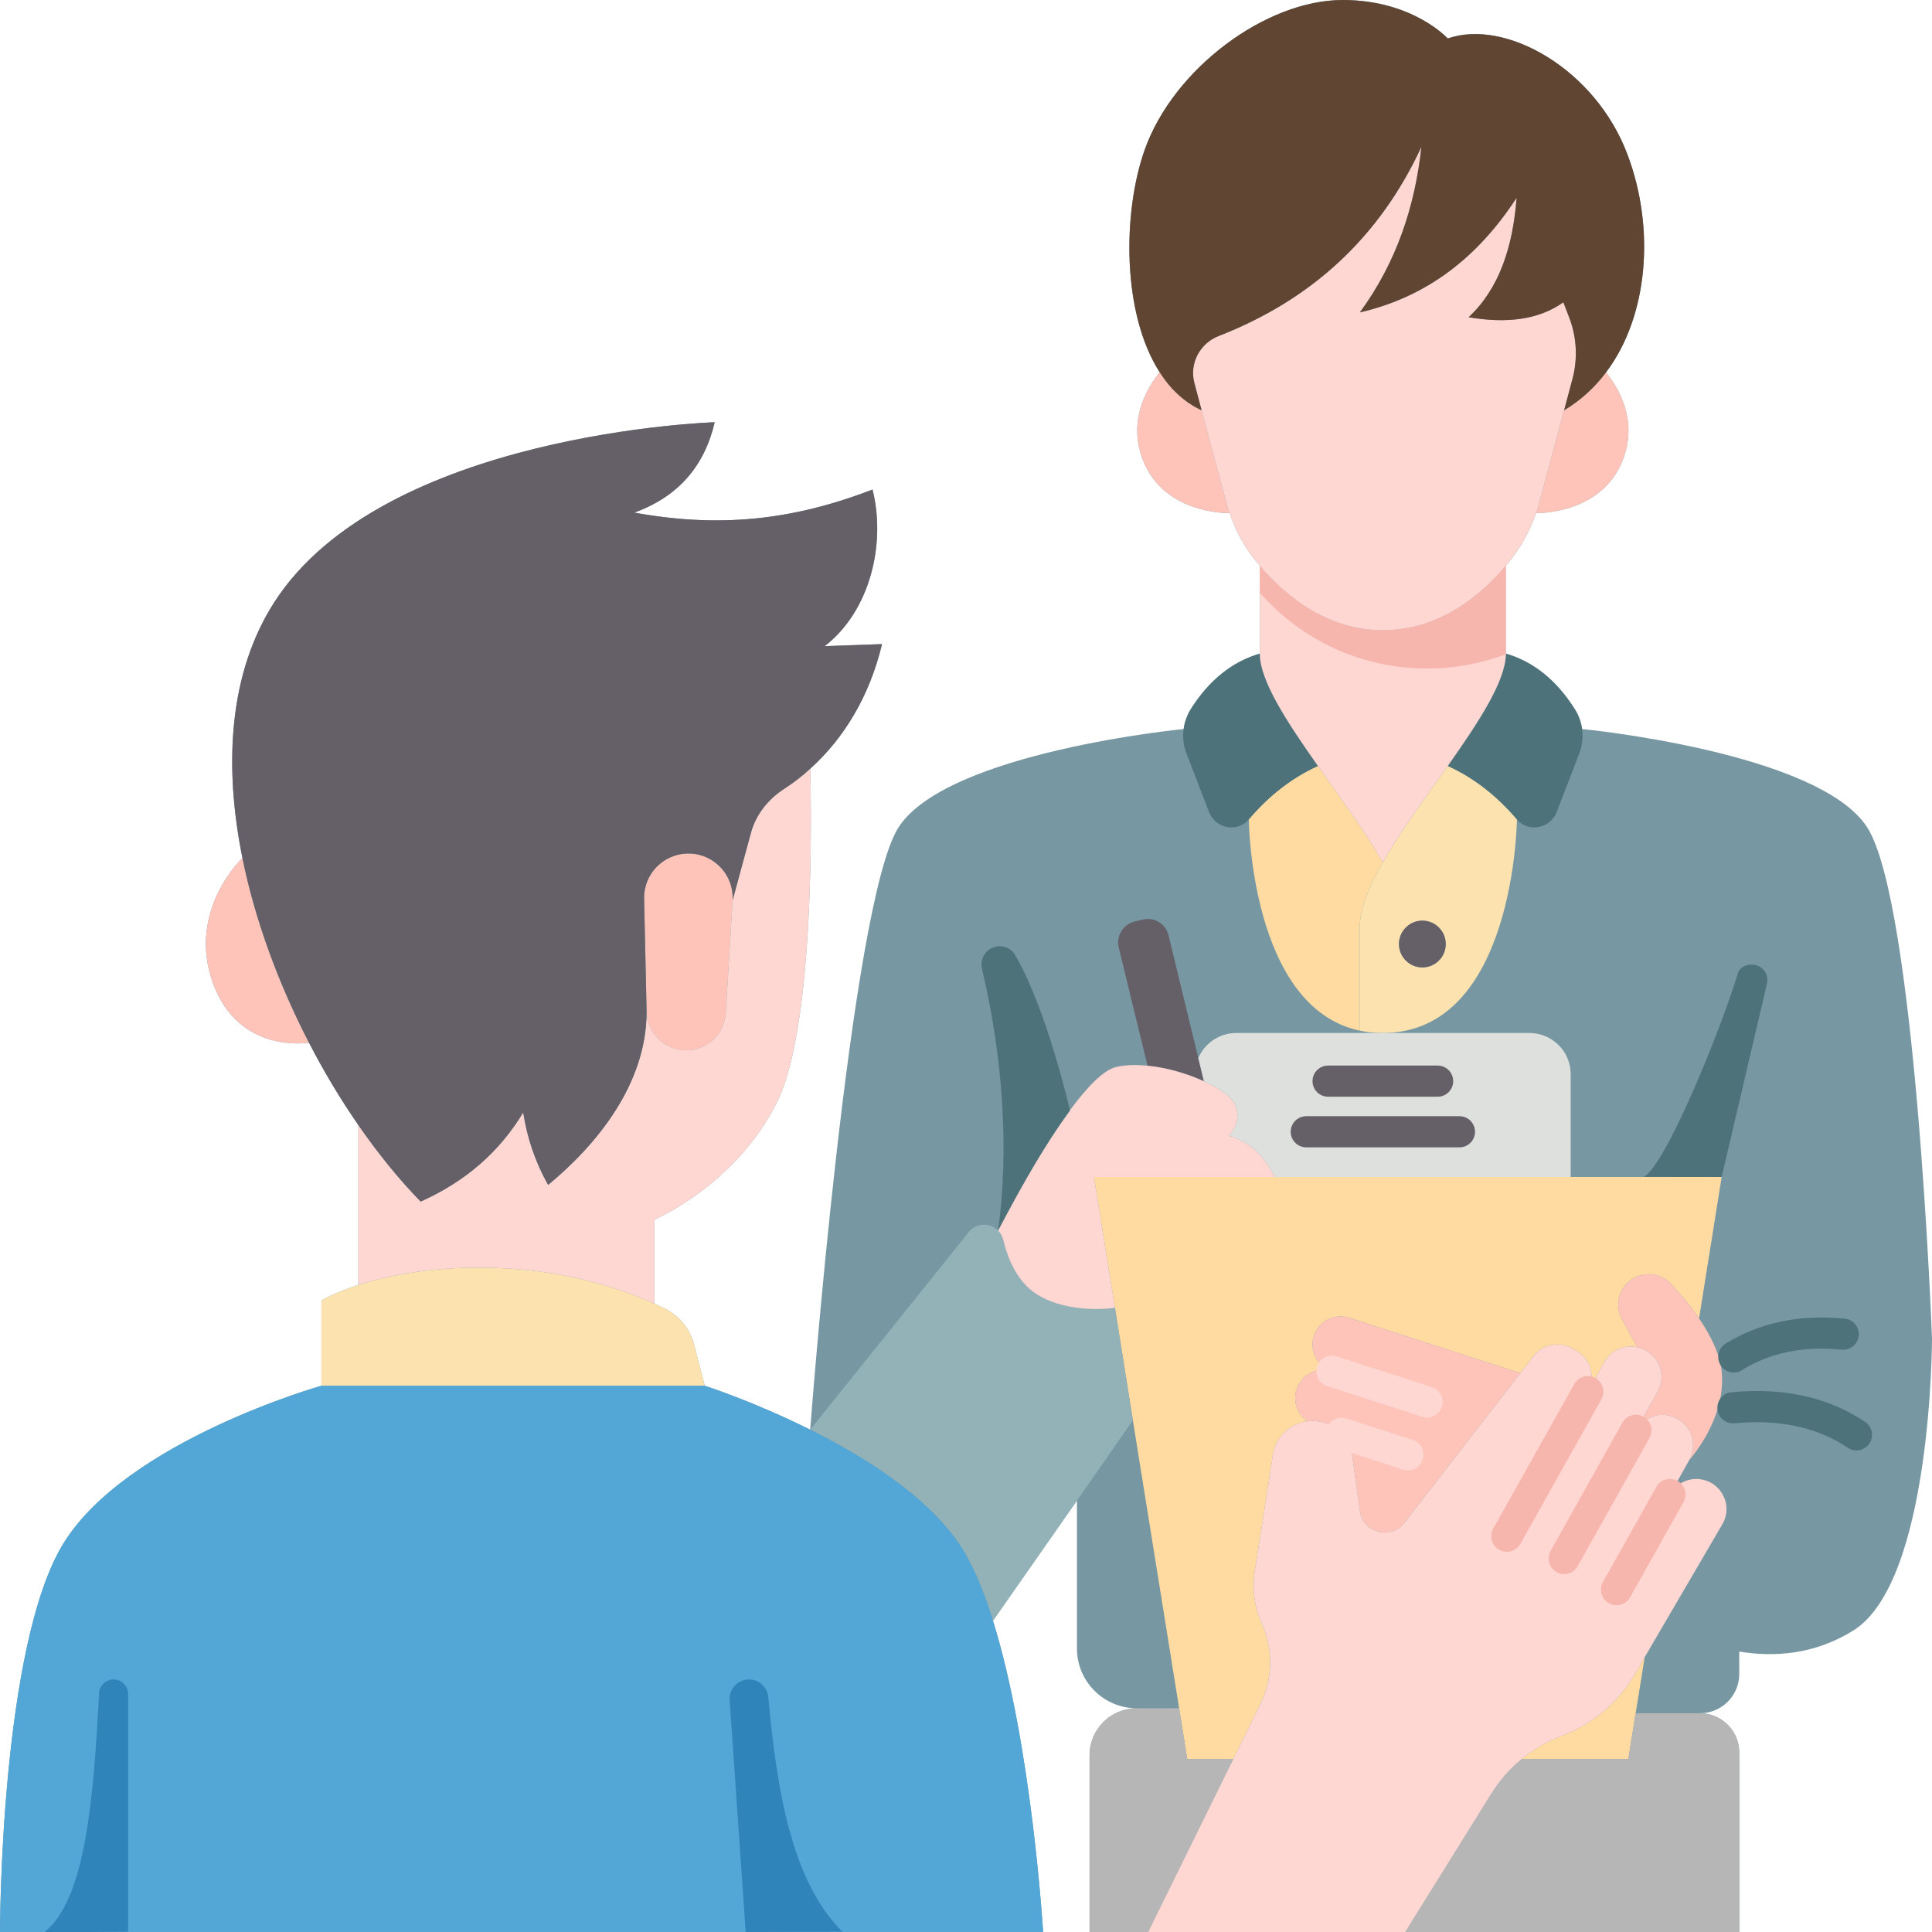
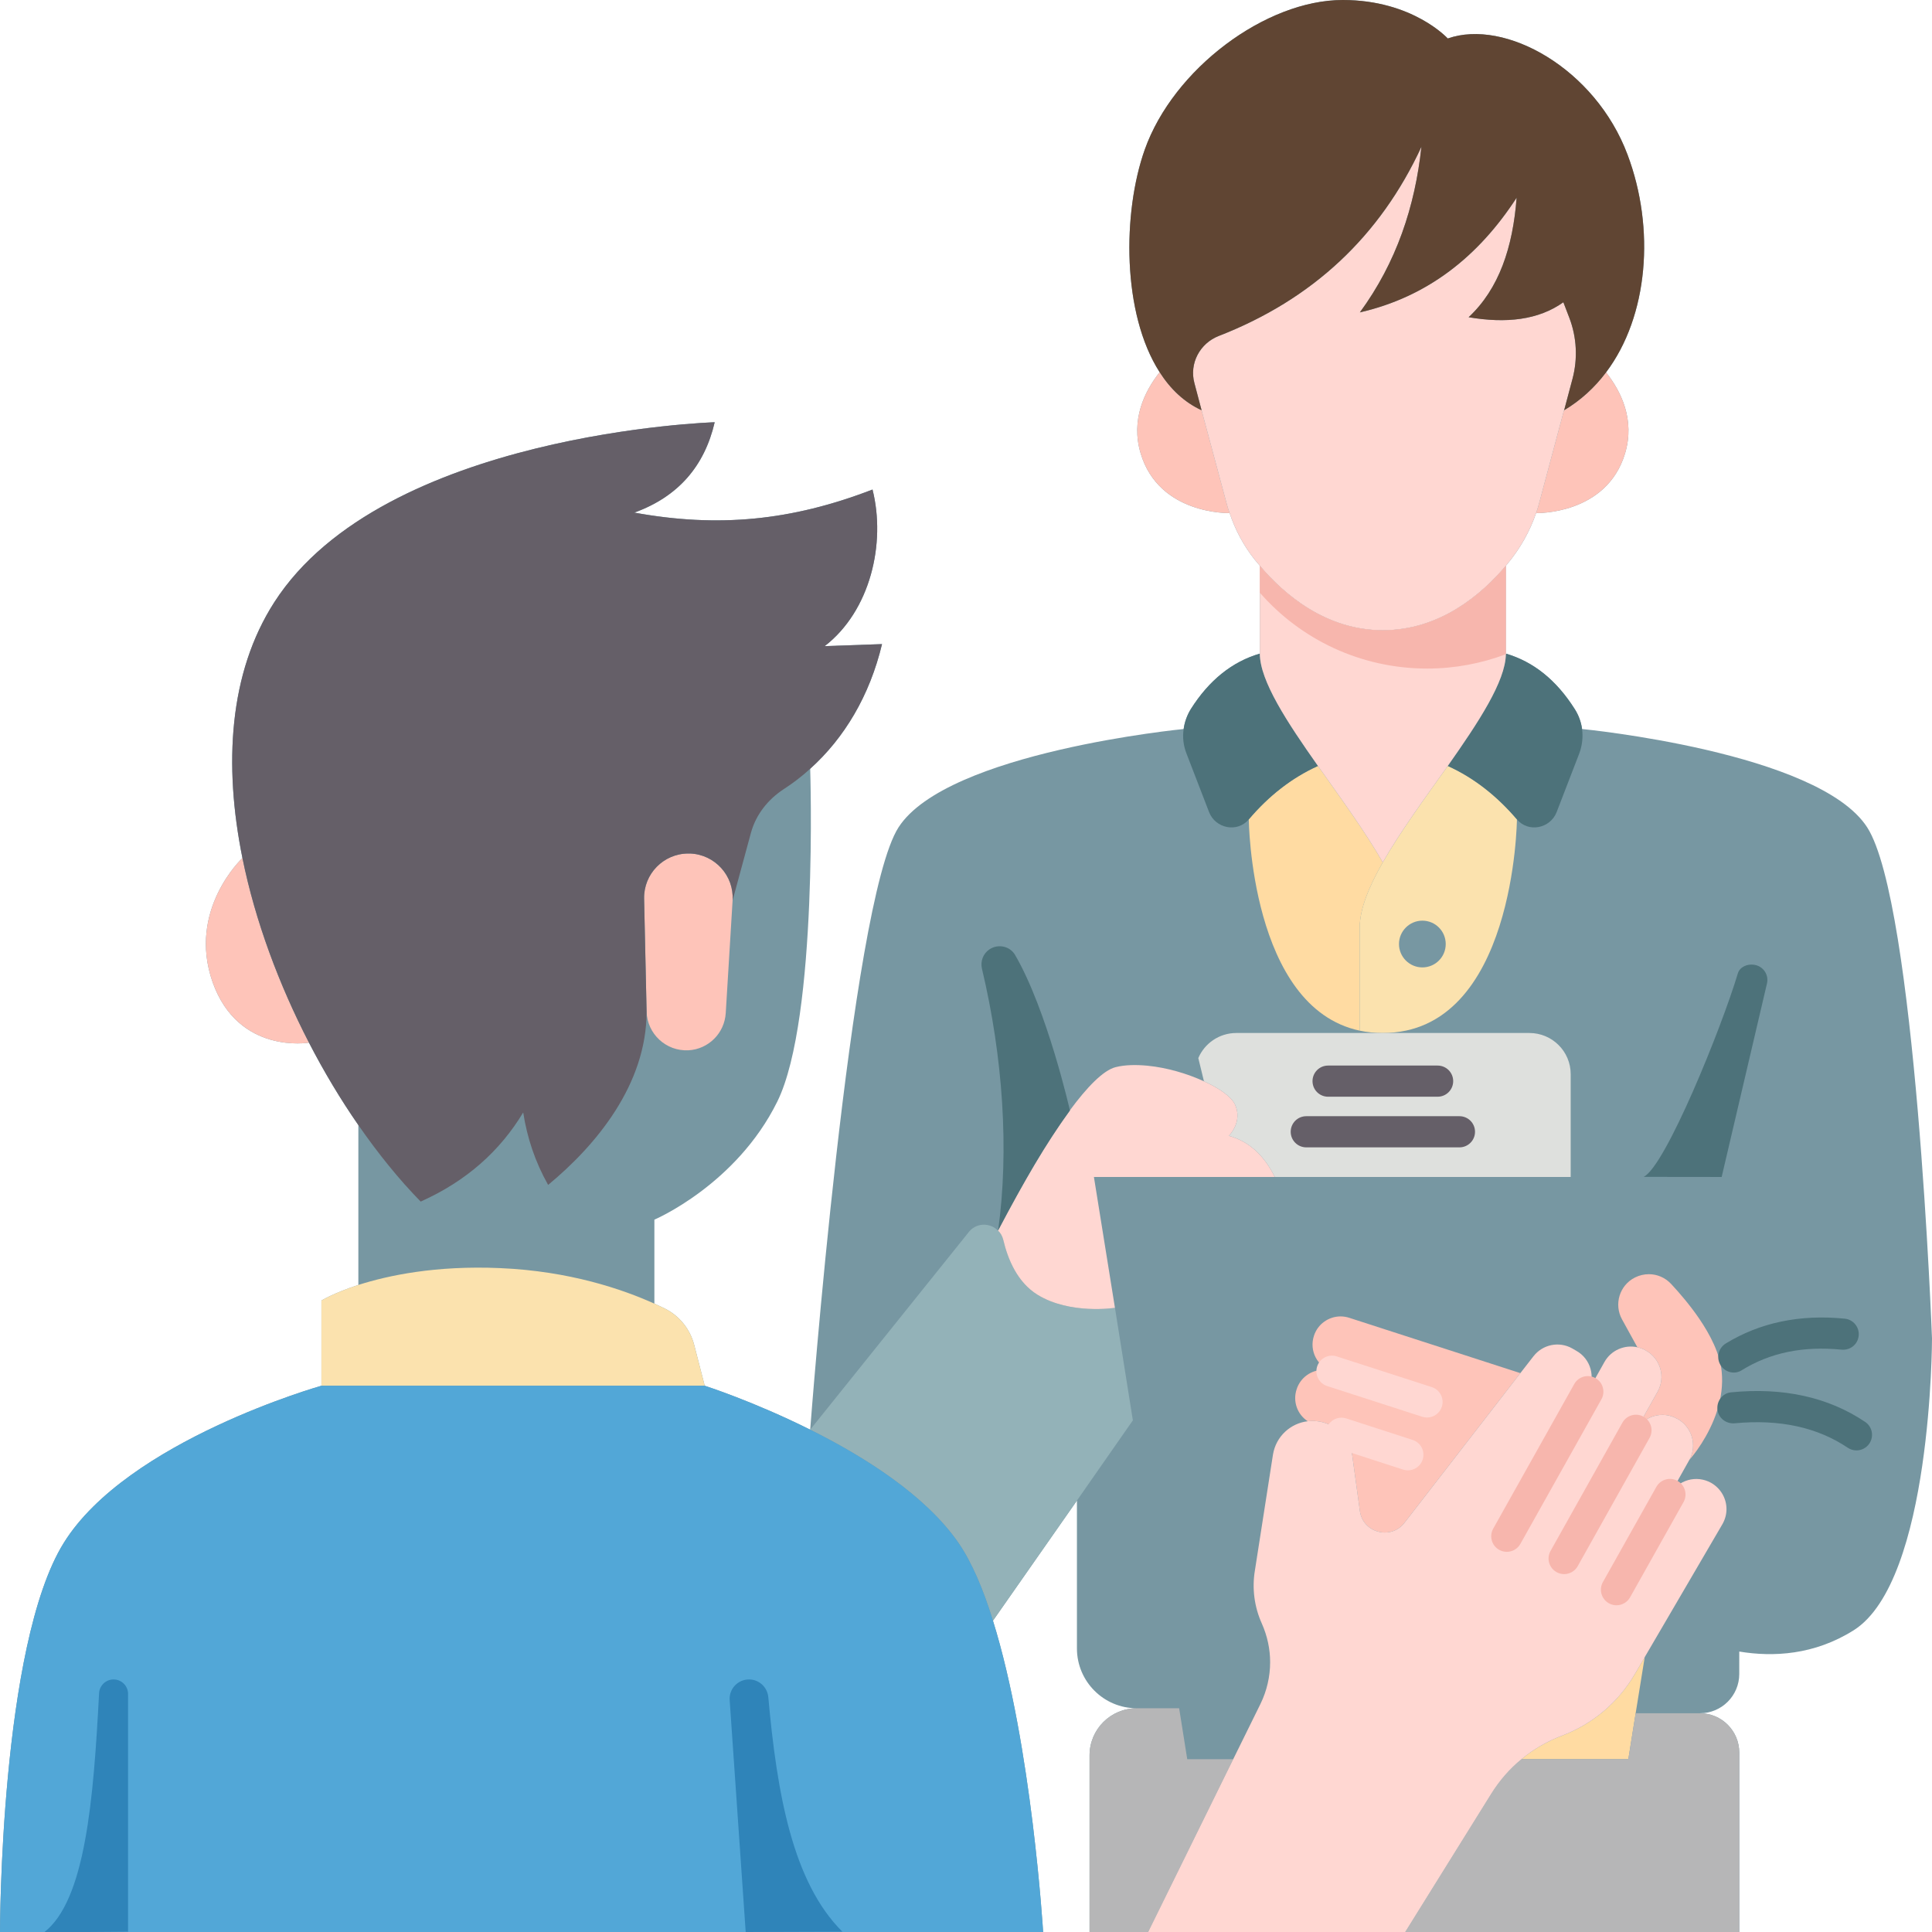
<svg xmlns="http://www.w3.org/2000/svg" height="124.0" preserveAspectRatio="xMidYMid meet" version="1.0" viewBox="0.0 -0.0 124.0 124.0" width="124.0" zoomAndPan="magnify">
  <g>
    <g>
      <g>
        <g>
          <path d="M119.84,53.1c-3.12-4.84-18.3-6.31-18.3-6.31c-0.06-0.45-0.22-0.89-0.47-1.28 c-1.17-1.85-2.64-3.04-4.42-3.56v-5.64c0.04-0.04,0.07-0.09,0.11-0.13c0.81-0.98,1.43-2.08,1.83-3.25c0,0,4.52,0.13,5.71-3.83 c0.65-2.16-0.26-3.99-1.22-5.2c2.72-3.61,3.16-9.24,1.38-13.97c-2.07-5.53-7.86-8.75-11.54-7.46c0,0-2.24-2.47-6.74-2.47 c-4.94,0-10.87,4.42-12.71,9.61c-1.43,4.04-1.46,10.52,0.96,14.28c-0.96,1.21-1.87,3.04-1.22,5.21c1.18,3.96,5.71,3.83,5.71,3.83 c0.36,1.08,0.9,2.1,1.62,3c0.1,0.12,0.21,0.25,0.32,0.38v5.64c-1.78,0.52-3.26,1.71-4.43,3.56c-0.24,0.39-0.4,0.83-0.46,1.28 c0,0-15.18,1.47-18.3,6.31C54.55,57.95,52,91.76,52,91.76c-3.64-1.82-6.77-2.82-6.77-2.82l-0.67-2.6 c-0.26-1.02-0.94-1.88-1.88-2.35c-0.21-0.1-0.43-0.21-0.68-0.32v-5.39c0,0,5.25-2.23,7.89-7.58C52.53,65.34,52,49.34,52,49.34 c2.19-1.97,3.82-4.69,4.61-8l-3.68,0.13c2.93-2.26,3.94-6.6,3.07-10.05c-5.21,2.01-9.92,2.46-15.29,1.48 c2.82-1.02,4.51-2.99,5.16-5.8c0,0-21.27,0.66-28.27,11.56c-2.91,4.53-3.25,10.43-2.04,16.41c0,0-3.56,3.32-1.91,7.98 c1.66,4.65,6.18,3.87,6.18,3.87c0.97,1.88,2.04,3.66,3.17,5.29v10.26c-1.57,0.51-2.37,1-2.37,1v5.47c0,0-12.45,3.51-16.54,10.09 C0,105.61,0,124,0,124h47.86h19.09c0,0-0.72-11.98-3.22-19.98l5.39-7.71v9.49c0,2.12,1.72,3.84,3.84,3.84 c-1.68,0-3.03,1.35-3.03,3.03V124h3.76h16.5h21.44v-11.51c0-1.4-1.13-2.53-2.52-2.53c1.39,0,2.52-1.13,2.52-2.52V106 c2.17,0.36,4.81,0.23,7.35-1.37C124,101.45,124,85.91,124,85.91S122.96,57.95,119.84,53.1z" fill="#7797a2" />
        </g>
        <g>
          <path d="M84.59,49.16c1.46,2.07,3.04,4.23,4.16,6.19c-0.89,1.56-1.48,3-1.48,4.18v6.62 c-7.02-1.49-7.12-13.56-7.12-13.56C81.43,51.08,82.91,49.92,84.59,49.16z" fill="#ffdba2" />
        </g>
        <g>
          <path d="M97.36,52.59c0,0-0.12,13.71-8.61,13.71c-0.52,0-1.02-0.05-1.48-0.15v-6.62 c0-1.18,0.59-2.62,1.48-4.18c1.12-1.97,2.71-4.13,4.17-6.19C94.6,49.92,96.07,51.08,97.36,52.59z M91.29,62.09 c0.83,0,1.5-0.67,1.5-1.5c0-0.83-0.67-1.5-1.5-1.5c-0.82,0-1.5,0.67-1.5,1.5C89.79,61.42,90.47,62.09,91.29,62.09z" fill="#fbe2ae" />
        </g>
        <g>
-           <path d="M76.91,67.91l0.36,1.48v0.01c-1.06-0.49-2.38-0.88-3.62-1l-1.85-7.6 c-0.17-0.73,0.28-1.47,1.01-1.65l0.54-0.13c0.73-0.18,1.47,0.27,1.65,1.01L76.91,67.91z" fill="#655f68" />
-         </g>
+           </g>
        <g>
          <path d="M80.86,41.95c0,1.75,1.75,4.4,3.73,7.21c-1.68,0.76-3.16,1.92-4.44,3.43 c-0.73,0.87-2.14,0.59-2.55-0.47l-1.45-3.76c-0.2-0.51-0.26-1.05-0.18-1.57c0.06-0.45,0.22-0.89,0.46-1.28 C77.6,43.66,79.08,42.47,80.86,41.95z" fill="#4d727a" />
        </g>
        <g>
          <path d="M99.91,52.12c-0.41,1.06-1.82,1.34-2.55,0.47c-1.29-1.51-2.76-2.67-4.44-3.43 c1.98-2.82,3.73-5.46,3.73-7.21c1.78,0.52,3.25,1.71,4.42,3.56c0.25,0.39,0.41,0.83,0.47,1.28c0.07,0.52,0.01,1.06-0.18,1.57 L99.91,52.12z" fill="#4d727a" />
        </g>
        <g>
          <path d="M100.81,75.54H81.82c-0.69-1.39-1.66-2.29-2.95-2.64c0,0,0.92-0.9,0.39-2.02 c-0.23-0.49-0.99-1.03-1.99-1.48v-0.01l-0.36-1.48c0.4-0.94,1.34-1.61,2.44-1.61h9.4h9.41c1.46,0,2.65,1.18,2.65,2.64V75.54z" fill="#dee0dd" />
        </g>
        <g>
          <path d="M104.98,109.96l-0.47,2.95h-6.86c0.77-0.64,1.65-1.15,2.6-1.51c1.96-0.74,3.61-2.13,4.67-3.94 l0.64-1.09L104.98,109.96z" fill="#ffdba2" />
        </g>
        <g>
-           <path d="M100.9,86.54c-0.84-0.47-1.89-0.25-2.48,0.51l-0.84,1.08L86.6,84.58 c-0.19-0.06-0.38-0.09-0.56-0.09c-0.76,0-1.47,0.49-1.71,1.25c-0.31,0.95,0.21,1.96,1.16,2.27c-0.19-0.06-0.38-0.09-0.56-0.09 c-0.76,0-1.47,0.49-1.71,1.25c-0.26,0.78,0.05,1.61,0.7,2.04v0.01c-1.08,0.13-2.03,0.96-2.22,2.15l-1.16,7.44 c-0.19,1.15-0.03,2.34,0.45,3.4c0.35,0.79,0.53,1.63,0.53,2.47c0,0.92-0.21,1.84-0.62,2.68l-1.75,3.55H76.2l-0.52-3.27 l-2.97-18.48l-1.15-7.22l-1.35-8.4h11.61h18.99h9.69l-1.45,9.08c-0.59-0.86-1.25-1.63-1.79-2.21c-0.38-0.41-0.9-0.63-1.43-0.63 c-0.3,0-0.61,0.07-0.89,0.21c-1,0.5-1.37,1.73-0.83,2.7l0.98,1.78c-0.81-0.18-1.68,0.18-2.11,0.94l-1.07,1.91 c0.52-0.93,0.19-2.11-0.75-2.63L100.9,86.54z" fill="#ffdba2" />
-         </g>
+           </g>
        <g>
          <path d="M79.15,112.91L73.69,124h-3.76v-11.33c0-1.68,1.35-3.03,3.03-3.03h2.71h0.01l0.52,3.27H79.15z" fill="#b6b6b7" />
        </g>
        <g>
          <path d="M111.63,112.49V124H90.19l5.52-8.87c0.53-0.85,1.18-1.6,1.94-2.22h6.86l0.47-2.95h4.13 C110.5,109.96,111.63,111.09,111.63,112.49z" fill="#b6b6b7" />
        </g>
        <g>
          <path d="M62.24,79c0.52-0.55,1.34-0.5,1.81-0.02c0.16,0.14,0.28,0.35,0.34,0.59 c0.3,1.28,0.92,2.74,2.2,3.53c2.1,1.29,4.96,0.84,4.96,0.84h0.01l1.15,7.22l-3.59,5.15l-5.39,7.71 c-0.61-1.99-1.35-3.74-2.21-4.99c-2.11-3.06-6.05-5.54-9.52-7.27L62.24,79z" fill="#93b2b8" />
        </g>
        <g>
          <path d="M45.23,88.94h-24.6v-5.47c0,0,0.8-0.49,2.37-1c1.91-0.61,4.96-1.26,9.1-1.08 c4.46,0.19,7.86,1.36,9.9,2.28c0.25,0.11,0.47,0.22,0.68,0.32c0.94,0.47,1.62,1.33,1.88,2.35L45.23,88.94z" fill="#fbe2ae" />
        </g>
        <g>
          <path d="M47.86,124H0c0,0,0-18.39,4.09-24.97s16.54-10.09,16.54-10.09h24.6c0,0,3.13,1,6.77,2.82 c3.47,1.73,7.41,4.21,9.52,7.27c0.86,1.25,1.6,3,2.21,4.99c2.5,8,3.22,19.98,3.22,19.98H47.86z" fill="#52a7d7" />
        </g>
        <g>
          <path d="M109.05,84.62c0.73,1.07,1.34,2.27,1.45,3.4c0.09,0.87-0.04,1.71-0.27,2.46 c-0.54,1.73-1.61,3.01-1.79,3.2c0.49-0.92,0.16-2.09-0.77-2.61l-0.03-0.01c-0.93-0.53-2.1-0.19-2.64,0.73l1.39-2.47 c0.52-0.93,0.19-2.11-0.74-2.63l-0.03-0.02c-0.17-0.1-0.35-0.16-0.53-0.2l-0.98-1.78c-0.54-0.97-0.17-2.2,0.83-2.7 c0.28-0.14,0.59-0.21,0.89-0.21c0.53,0,1.05,0.22,1.43,0.63C107.8,82.99,108.46,83.76,109.05,84.62z" fill="#fec4b9" />
        </g>
        <g>
          <path d="M97.58,88.13l-7.44,9.61c-0.87,1.12-2.67,0.64-2.86-0.76l-0.49-3.57 c-0.08-0.54-0.32-1.04-0.69-1.42c-0.21-0.22-0.45-0.4-0.73-0.53c-0.37-0.18-0.75-0.26-1.13-0.26c-0.11,0-0.21,0.01-0.32,0.02 v-0.01c-0.65-0.43-0.96-1.26-0.7-2.04c0.24-0.76,0.95-1.25,1.71-1.25c0.18,0,0.37,0.03,0.56,0.09c-0.95-0.31-1.47-1.32-1.16-2.27 c0.24-0.76,0.95-1.25,1.71-1.25c0.18,0,0.37,0.03,0.56,0.09L97.58,88.13z" fill="#fec4b9" />
        </g>
        <g>
          <path d="M15.56,55.07c0.82,4.05,2.35,8.13,4.27,11.85c0,0-4.52,0.78-6.18-3.87 C12,58.39,15.56,55.07,15.56,55.07z" fill="#fec4b9" />
        </g>
        <g>
          <path d="M44.18,67.41c-1.43,0.07-2.64-1.05-2.68-2.48l-0.16-7.24c-0.04-1.6,1.25-2.91,2.84-2.91 c0.04,0,0.07,0,0.11,0c1.59,0.06,2.83,1.42,2.73,3.01l-0.44,7.23c-0.04,0.64-0.31,1.22-0.74,1.65S44.82,67.38,44.18,67.41z" fill="#fec4b9" />
        </g>
        <g>
          <path d="M77.12,26.33l1.59,5.92c0.06,0.23,0.13,0.46,0.21,0.68c0,0-4.53,0.13-5.71-3.83 c-0.65-2.17,0.26-4,1.22-5.21C75.12,24.97,76.01,25.82,77.12,26.33z" fill="#fec4b9" />
        </g>
        <g>
          <path d="M96.65,36.31v5.68c-0.03,1.75-1.76,4.37-3.73,7.17c-1.46,2.06-3.05,4.22-4.17,6.19 c-1.12-1.96-2.7-4.12-4.16-6.19c-1.98-2.81-3.73-5.46-3.73-7.21v-5.64c1.59,1.88,4.27,4.14,7.89,4.14 C92.39,40.45,95.06,38.19,96.65,36.31z" fill="#ffd7d2" />
        </g>
        <g>
          <path d="M103.08,23.9c0.96,1.21,1.87,3.04,1.22,5.2c-1.19,3.96-5.71,3.83-5.71,3.83 c0.08-0.22,0.15-0.46,0.21-0.69l1.58-5.91h0.01C101.45,25.7,102.35,24.87,103.08,23.9z" fill="#fec4b9" />
        </g>
        <g>
          <path d="M70.21,75.54l1.35,8.4h-0.01c0,0-2.86,0.45-4.96-0.84c-1.28-0.79-1.9-2.25-2.2-3.53 c-0.06-0.24-0.18-0.45-0.34-0.59l0.01-0.01c0,0,2.32-4.58,4.61-7.7v-0.01c1.07-1.45,2.13-2.57,2.94-2.77 c0.6-0.15,1.3-0.16,2.04-0.09c1.24,0.12,2.56,0.51,3.62,1c1,0.45,1.76,0.99,1.99,1.48c0.53,1.12-0.39,2.02-0.39,2.02 c1.29,0.35,2.26,1.25,2.95,2.64H70.21z" fill="#ffd7d2" />
        </g>
        <g>
          <path d="M107.67,91.07c0.93,0.52,1.26,1.69,0.77,2.61c-0.01,0.02-0.02,0.03-0.02,0.03l-1.24,2.21 c0.52-0.94,1.7-1.27,2.64-0.75c0.63,0.36,0.99,1.01,0.99,1.69c0,0.33-0.09,0.67-0.27,0.98l-3.74,6.4l-1.24,2.12v0.01l-0.64,1.09 c-1.06,1.81-2.71,3.2-4.67,3.94c-0.95,0.36-1.83,0.87-2.6,1.51c-0.76,0.62-1.41,1.37-1.94,2.22L90.19,124h-16.5l5.46-11.09 l1.75-3.55c0.41-0.84,0.62-1.76,0.62-2.68c0-0.84-0.18-1.68-0.53-2.47c-0.48-1.06-0.64-2.25-0.45-3.4l1.16-7.44 c0.19-1.19,1.14-2.02,2.22-2.15c0.11-0.01,0.21-0.02,0.32-0.02c0.38,0,0.76,0.08,1.13,0.26c0.28,0.13,0.52,0.31,0.73,0.53 c0.37,0.38,0.61,0.88,0.69,1.42l0.49,3.57c0.19,1.4,1.99,1.88,2.86,0.76l7.44-9.61l0.84-1.08c0.59-0.76,1.64-0.98,2.48-0.51 l0.26,0.15c0.94,0.52,1.27,1.7,0.75,2.63l1.07-1.91c0.43-0.76,1.3-1.12,2.11-0.94c0.18,0.04,0.36,0.1,0.53,0.2l0.03,0.02 c0.93,0.52,1.26,1.7,0.74,2.63L105,91.79c0.54-0.92,1.71-1.26,2.64-0.73L107.67,91.07z" fill="#ffd7d2" />
        </g>
        <g>
-           <path d="M41.5,64.93c0.04,1.43,1.25,2.55,2.68,2.48c0.64-0.03,1.23-0.31,1.66-0.74s0.7-1.01,0.74-1.65 l0.44-7.23l1.18-4.35c0.32-1.16,1.09-2.13,2.1-2.79c0.6-0.39,1.17-0.82,1.7-1.31c0,0,0.53,16-2.11,21.36 C47.25,76.05,42,78.28,42,78.28v5.39c-2.04-0.92-5.44-2.09-9.9-2.28c-4.14-0.18-7.19,0.47-9.1,1.08V72.21 c1.28,1.85,2.63,3.51,4,4.91c2.95-1.32,5.1-3.26,6.58-5.72c0.25,1.61,0.76,3.16,1.6,4.65C38.28,73.49,41.5,69.59,41.5,64.93z" fill="#ffd7d2" />
-         </g>
+           </g>
        <g>
          <path d="M100.72,20.39c0.48,1.25,0.55,2.62,0.21,3.91l-0.54,2.03h-0.01l-1.58,5.91 c-0.06,0.23-0.13,0.47-0.21,0.69c-0.4,1.17-1.02,2.27-1.83,3.25c-0.04,0.04-0.07,0.09-0.11,0.13c-1.59,1.88-4.26,4.14-7.9,4.14 c-3.62,0-6.3-2.26-7.89-4.14c-0.11-0.13-0.22-0.26-0.32-0.38c-0.72-0.9-1.26-1.92-1.62-3c-0.08-0.22-0.15-0.45-0.21-0.68 l-1.59-5.92l-0.46-1.74c-0.34-1.26,0.35-2.56,1.57-3.03c6.01-2.34,10.34-6.39,13-12.14c-0.41,3.83-1.6,7.42-3.95,10.63 c4.35-1,7.61-3.59,10.06-7.36c-0.24,3.17-1.12,5.84-3.08,7.67c2.41,0.41,4.48,0.18,6.08-0.96L100.72,20.39z" fill="#ffd7d2" />
        </g>
        <g>
          <path d="M52.93,41.47l3.68-0.13c-0.79,3.31-2.42,6.03-4.61,8c-0.53,0.49-1.1,0.92-1.7,1.31 c-1.01,0.66-1.78,1.63-2.1,2.79l-1.18,4.35c0.1-1.59-1.14-2.95-2.73-3.01c-0.04,0-0.07,0-0.11,0c-1.59,0-2.88,1.31-2.84,2.91 l0.16,7.24c0,4.66-3.22,8.56-6.32,11.12c-0.84-1.49-1.35-3.04-1.6-4.65c-1.48,2.46-3.63,4.4-6.58,5.72 c-1.37-1.4-2.72-3.06-4-4.91c-1.13-1.63-2.2-3.41-3.17-5.29c-1.92-3.72-3.45-7.8-4.27-11.85c-1.21-5.98-0.87-11.88,2.04-16.41 c7-10.9,28.27-11.56,28.27-11.56c-0.65,2.81-2.34,4.78-5.16,5.8c5.37,0.98,10.08,0.53,15.29-1.48 C56.87,34.87,55.86,39.21,52.93,41.47z" fill="#655f68" />
        </g>
        <g>
          <path d="M100.93,24.3c0.34-1.29,0.27-2.66-0.21-3.91l-0.38-0.99c-1.6,1.14-3.67,1.37-6.08,0.96 c1.96-1.83,2.84-4.5,3.08-7.67c-2.45,3.77-5.71,6.36-10.06,7.36c2.35-3.21,3.54-6.8,3.95-10.63c-2.66,5.75-6.99,9.8-13,12.14 c-1.22,0.47-1.91,1.77-1.57,3.03l0.46,1.74c-1.11-0.51-2-1.36-2.69-2.44c-2.42-3.76-2.39-10.24-0.96-14.28 C75.31,4.42,81.24,0,86.18,0c4.5,0,6.74,2.47,6.74,2.47c3.68-1.29,9.47,1.93,11.54,7.46c1.78,4.73,1.34,10.36-1.38,13.97 c-0.73,0.97-1.63,1.8-2.69,2.43L100.93,24.3z" fill="#604533" />
        </g>
        <g>
-           <circle cx="91.29" cy="60.59" fill="#655f68" r="1.5" />
-         </g>
+           </g>
        <g>
          <path d="M96.65,36.31v5.68c-1.57,0.59-3.27,0.92-5.05,0.92c-4.28,0-8.13-1.88-10.74-4.87v-1.73 c1.59,1.88,4.27,4.14,7.89,4.14C92.39,40.45,95.06,38.19,96.65,36.31z" fill="#f7b6ad" />
        </g>
      </g>
      <g>
        <g>
          <path d="M68.67,71.27c0,0-1.458-6.436-3.52-9.979c-0.334-0.573-1.094-0.727-1.646-0.358l0,0 c-0.405,0.271-0.593,0.768-0.48,1.242c1.358,5.7,1.747,11.677,1.039,16.794C65.795,75.696,67.057,73.497,68.67,71.27z" fill="#4d727a" />
        </g>
        <g>
          <path d="M92.27,70.39H85.24c-0.553,0-1-0.447-1-1s0.447-1,1-1h7.029c0.553,0,1,0.447,1,1 S92.822,70.39,92.27,70.39z" fill="#655f68" />
        </g>
        <g>
          <path d="M93.67,73.64h-9.83c-0.553,0-1-0.447-1-1s0.447-1,1-1h9.83c0.553,0,1,0.447,1,1 S94.223,73.64,93.67,73.64z" fill="#655f68" />
        </g>
        <g>
          <path d="M8.22,123.98v-15.259c0-0.514-0.417-0.931-0.931-0.931h0c-0.496,0-0.904,0.389-0.93,0.884 c-0.357,6.82-0.877,13.3-3.529,15.347L8.22,123.98z" fill="#2f84b9" />
        </g>
        <g>
-           <path d="M47.86,124l-1.028-14.881c-0.05-0.719,0.52-1.329,1.241-1.329h0c0.645,0,1.18,0.495,1.238,1.137 c0.559,6.188,1.559,11.873,4.753,15.052L47.86,124z" fill="#2f84b9" />
+           <path d="M47.86,124l-1.028-14.881c-0.05-0.719,0.52-1.329,1.241-1.329h0c0.645,0,1.18,0.495,1.238,1.137 c0.559,6.188,1.559,11.873,4.753,15.052z" fill="#2f84b9" />
        </g>
        <g>
          <path d="M100.389,101.03c-0.165,0-0.333-0.041-0.487-0.128c-0.482-0.27-0.654-0.879-0.384-1.36l4.61-8.23 c0.269-0.481,0.877-0.656,1.36-0.384c0.482,0.27,0.654,0.879,0.384,1.36l-4.61,8.23 C101.079,100.846,100.739,101.03,100.389,101.03z" fill="#f7b6ad" />
        </g>
        <g>
          <path d="M96.709,99.6c-0.165,0-0.333-0.041-0.488-0.128c-0.481-0.27-0.653-0.879-0.383-1.361l5.2-9.279 c0.269-0.481,0.875-0.654,1.361-0.383c0.481,0.27,0.653,0.879,0.383,1.361l-5.2,9.279C97.399,99.416,97.06,99.6,96.709,99.6z" fill="#f7b6ad" />
        </g>
        <g>
          <path d="M103.749,103.03c-0.166,0-0.334-0.041-0.488-0.128c-0.481-0.271-0.653-0.88-0.383-1.361 l3.43-6.11c0.271-0.483,0.881-0.653,1.361-0.383c0.481,0.271,0.653,0.88,0.383,1.361l-3.43,6.11 C104.438,102.847,104.099,103.03,103.749,103.03z" fill="#f7b6ad" />
        </g>
        <g>
          <path d="M118.398,84.635c-2.878-0.287-5.437,0.25-7.628,1.589c-0.509,0.311-0.649,0.99-0.29,1.467l0,0 c0.302,0.401,0.863,0.53,1.29,0.265c1.834-1.14,3.947-1.576,6.431-1.331c0.572,0.045,1.039-0.349,1.094-0.897 S118.947,84.688,118.398,84.635z" fill="#4d727a" />
        </g>
        <g>
          <path d="M119.709,91.261c-2.364-1.591-5.258-2.229-8.608-1.898c-0.56,0.055-0.951,0.588-0.866,1.145l0,0 c0.081,0.535,0.572,0.892,1.111,0.841c2.858-0.272,5.293,0.254,7.246,1.57c0.172,0.116,0.365,0.171,0.558,0.171 c0.321,0,0.638-0.154,0.83-0.441C120.288,92.19,120.167,91.568,119.709,91.261z" fill="#4d727a" />
        </g>
        <g>
          <path d="M110.5,75.54l2.909-12.421c0.13-0.555-0.239-1.103-0.802-1.193 c-0.009-0.001-0.018-0.003-0.026-0.004c-0.434-0.069-0.917,0.134-1.043,0.554c-1.049,3.503-4.642,12.378-6.046,13.058 L110.5,75.54z" fill="#4d727a" />
        </g>
        <g>
          <path d="M91.59,90.98c-0.102,0-0.205-0.016-0.308-0.049l-6.1-1.971c-0.525-0.169-0.813-0.733-0.644-1.259 c0.17-0.524,0.73-0.813,1.259-0.644l6.1,1.971c0.525,0.169,0.813,0.733,0.644,1.259C92.404,90.711,92.012,90.98,91.59,90.98z" fill="#ffd7d2" />
        </g>
        <g>
          <path d="M90.36,94.37c-0.102,0-0.206-0.016-0.308-0.049l-4.261-1.38c-0.526-0.17-0.813-0.733-0.644-1.26 c0.17-0.524,0.732-0.813,1.26-0.643l4.261,1.38c0.525,0.17,0.813,0.733,0.643,1.259C91.175,94.102,90.782,94.37,90.36,94.37z" fill="#ffd7d2" />
        </g>
      </g>
    </g>
  </g>
</svg>